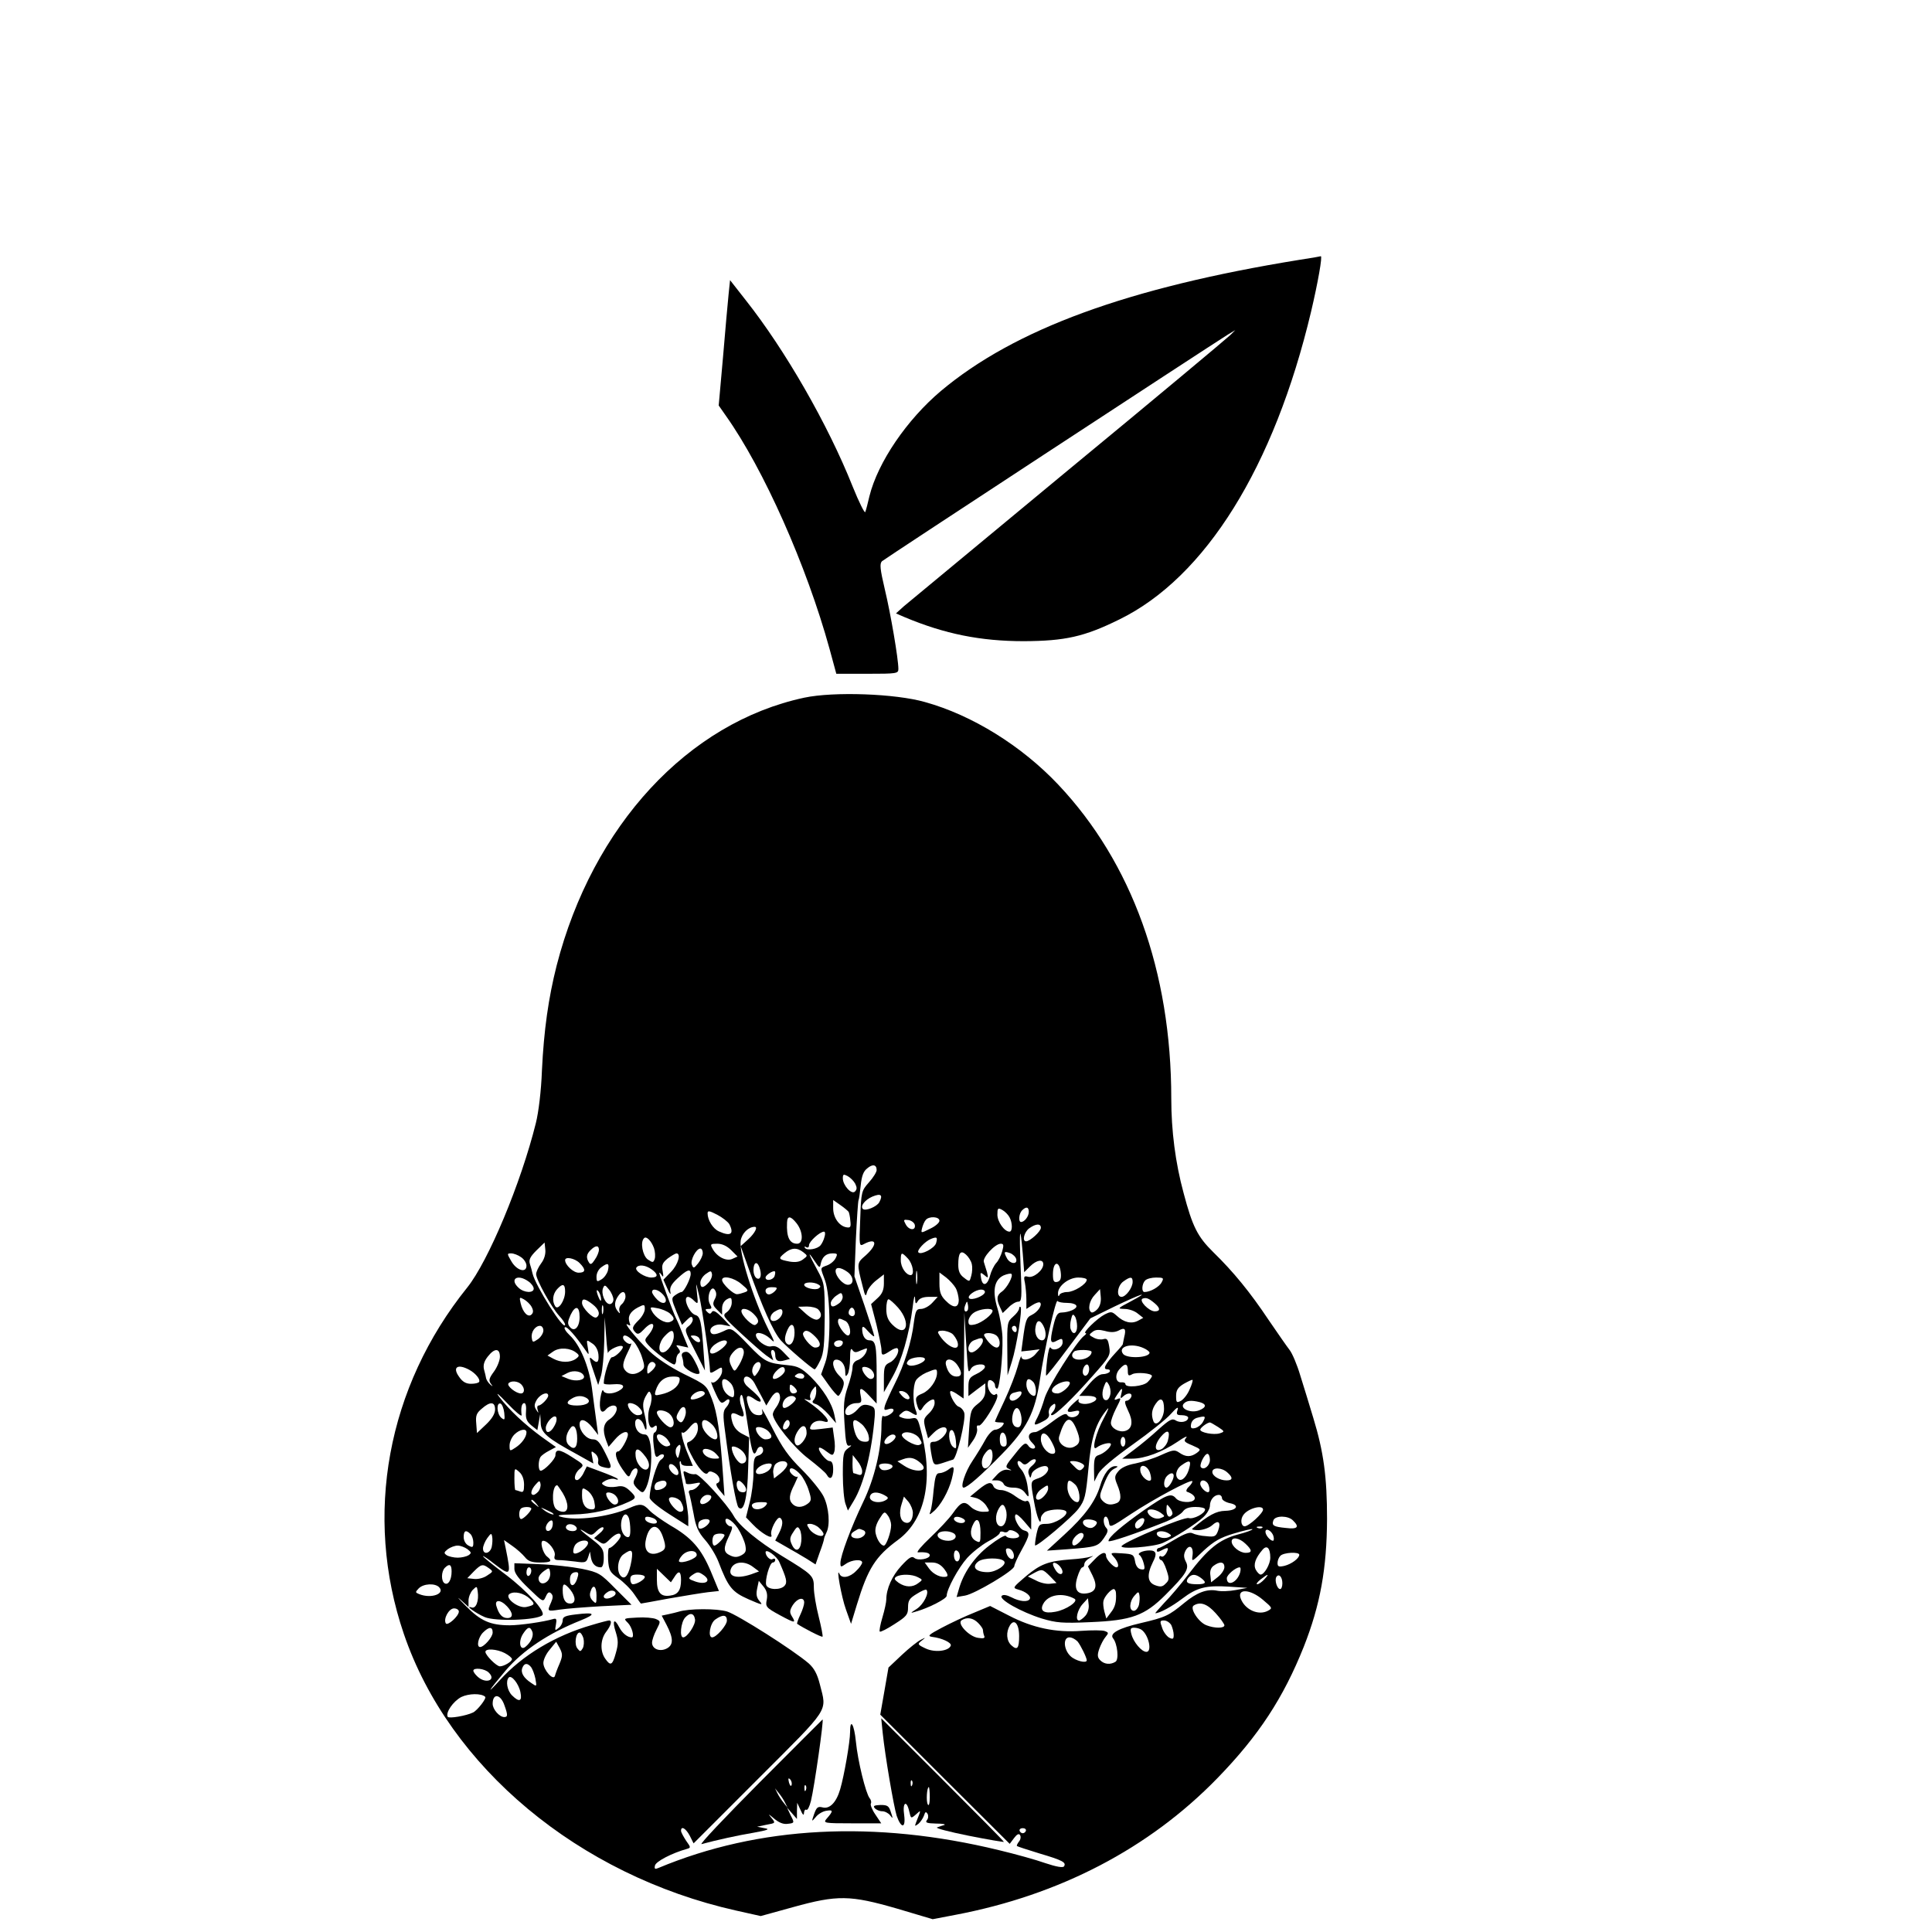
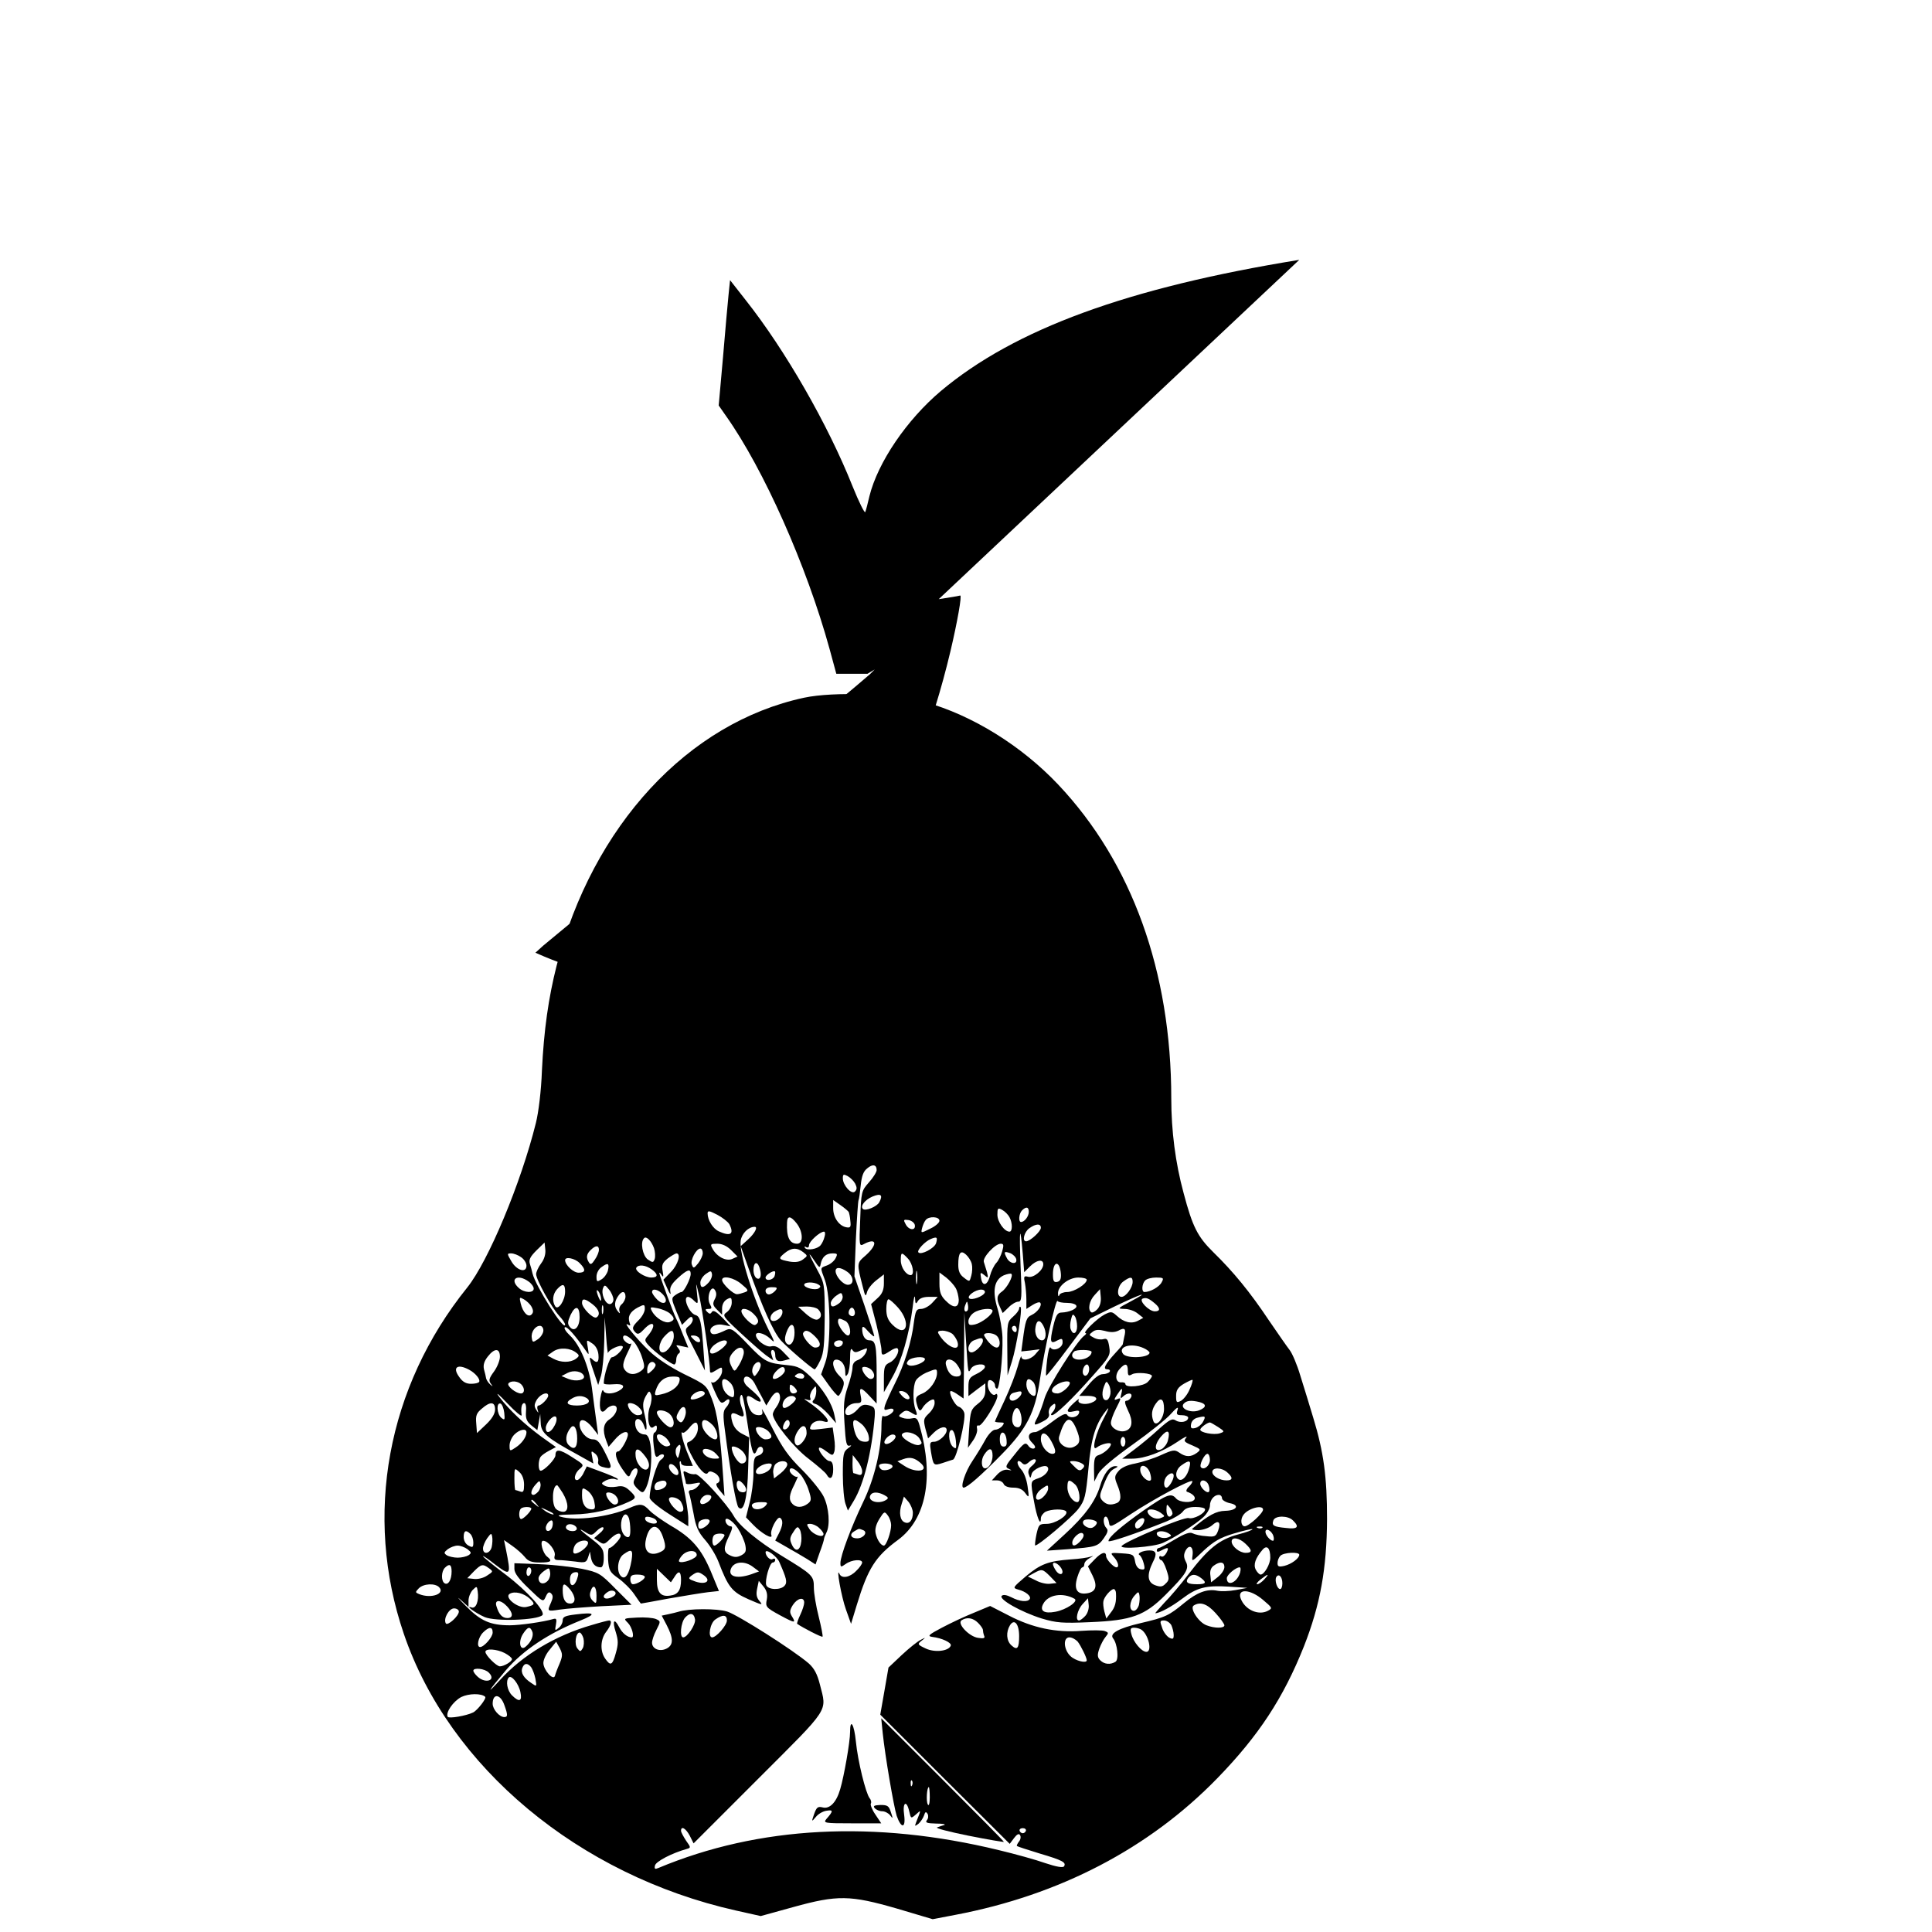
<svg xmlns="http://www.w3.org/2000/svg" version="1.0" width="16pt" height="16pt" viewBox="0 0 16 16" preserveAspectRatio="xMidYMid meet">
  <g transform="translate(0,16) scale(0.002,-0.002)" fill="#000000" stroke="none">
-     <path d="M5380 6924 c-710 -115 -1179 -287 -1484 -543 -141 -119 -261 -295 -296 -436 -6 -27 -14 -57 -17 -65 -2 -8 -26 40 -53 107 -102 256 -279 564 -442 770 l-65 83 -6 -58 c-3 -31 -14 -148 -23 -259 l-18 -202 30 -43 c156 -220 334 -620 429 -965 l28 -103 129 0 c121 0 128 1 128 20 0 42 -32 229 -56 329 -20 85 -22 107 -12 117 11 10 1333 876 1433 939 l30 18 -20 -20 c-11 -11 -312 -263 -670 -558 -357 -296 -665 -551 -683 -566 l-32 -29 37 -16 c165 -69 313 -99 493 -99 170 1 249 18 395 90 356 174 641 631 794 1275 28 119 48 231 40 229 -2 -1 -42 -8 -89 -15z" />
+     <path d="M5380 6924 c-710 -115 -1179 -287 -1484 -543 -141 -119 -261 -295 -296 -436 -6 -27 -14 -57 -17 -65 -2 -8 -26 40 -53 107 -102 256 -279 564 -442 770 l-65 83 -6 -58 c-3 -31 -14 -148 -23 -259 l-18 -202 30 -43 c156 -220 334 -620 429 -965 l28 -103 129 0 l30 18 -20 -20 c-11 -11 -312 -263 -670 -558 -357 -296 -665 -551 -683 -566 l-32 -29 37 -16 c165 -69 313 -99 493 -99 170 1 249 18 395 90 356 174 641 631 794 1275 28 119 48 231 40 229 -2 -1 -42 -8 -89 -15z" />
    <path d="M3330 5111 c-481 -103 -876 -530 -1025 -1109 -34 -134 -53 -268 -61 -435 -3 -84 -14 -173 -25 -217 -62 -250 -197 -572 -284 -681 -332 -412 -430 -944 -263 -1434 188 -553 725 -1000 1375 -1146 l103 -23 134 37 c184 51 236 50 430 -6 l148 -44 94 18 c432 82 802 275 1085 566 171 176 273 332 358 545 68 173 95 323 96 528 0 174 -14 278 -57 419 -16 53 -40 132 -54 176 -13 44 -33 91 -44 105 -11 14 -49 69 -86 123 -78 117 -147 201 -230 282 -65 64 -86 105 -123 245 -34 125 -51 258 -51 391 0 526 -163 977 -468 1300 -152 161 -357 288 -552 342 -122 35 -378 44 -500 18z m300 -1956 c0 -8 -14 -31 -32 -51 -31 -35 -32 -39 -36 -151 -5 -114 -4 -115 16 -104 53 28 57 -2 7 -47 -38 -33 -38 -31 -12 -132 9 -38 12 -41 17 -21 3 13 20 35 38 49 l32 25 0 -37 c0 -27 -7 -44 -26 -61 l-27 -25 22 -84 c11 -47 21 -94 21 -106 0 -24 4 -25 36 -4 13 9 27 14 30 11 12 -11 -9 -49 -32 -59 -21 -10 -24 -18 -24 -67 l0 -56 36 64 c38 68 68 173 83 287 4 38 9 56 10 39 1 -25 3 -27 12 -12 7 11 22 17 46 17 l36 0 -23 -25 c-13 -14 -34 -25 -46 -25 -20 0 -23 -7 -30 -57 -9 -77 -39 -174 -79 -253 -18 -36 -36 -76 -40 -88 -6 -21 -4 -23 14 -17 12 4 21 2 21 -4 0 -13 -35 -32 -44 -24 -3 3 -6 -14 -6 -39 0 -99 -29 -221 -76 -318 -49 -102 -94 -222 -94 -252 0 -18 2 -18 22 -4 25 18 68 21 68 6 0 -6 -11 -22 -25 -35 -26 -27 -60 -33 -69 -12 -15 34 8 -96 27 -148 l21 -59 24 79 c46 151 77 200 171 269 116 86 149 258 90 469 -9 33 -14 38 -32 34 -12 -3 -30 -2 -40 2 -18 6 -18 8 -2 21 13 11 21 11 36 2 27 -17 30 -15 20 11 -12 31 -11 98 1 120 5 10 25 25 43 33 43 18 45 17 45 -1 0 -31 -30 -72 -60 -85 -27 -11 -30 -17 -25 -39 9 -35 15 -39 26 -19 6 10 19 22 29 28 17 9 20 7 20 -10 0 -12 -11 -31 -24 -43 -22 -21 -23 -26 -14 -63 l11 -40 23 23 c25 25 54 31 54 11 0 -19 -32 -48 -52 -48 -18 0 -19 -5 -13 -42 10 -57 10 -58 48 -46 17 6 37 12 43 14 15 3 54 166 47 193 -3 11 -13 23 -23 26 -18 6 -46 65 -32 65 4 0 18 -7 30 -16 l22 -15 2 178 1 178 7 -115 c9 -142 8 -139 21 -117 11 20 63 24 57 5 -2 -7 -18 -20 -36 -28 -27 -13 -32 -20 -32 -53 l0 -38 35 27 35 26 0 -30 c0 -22 -8 -37 -31 -55 -28 -22 -31 -29 -36 -103 l-5 -79 21 30 c12 17 19 38 17 48 -3 11 0 17 7 14 13 -4 76 98 77 122 0 8 -3 11 -7 8 -11 -12 -33 14 -33 39 0 17 4 22 15 18 8 -4 15 -12 15 -20 0 -8 4 -14 9 -14 10 0 24 130 22 212 -1 31 -10 84 -20 118 -23 74 -15 120 25 139 15 6 29 9 32 6 9 -8 -18 -58 -39 -73 -22 -15 -24 -31 -8 -65 l11 -24 24 23 c12 13 31 24 40 24 15 0 16 14 10 148 -6 155 -2 179 9 51 l6 -77 24 24 c27 27 55 32 55 9 0 -25 -40 -57 -62 -52 -18 5 -20 2 -14 -25 3 -17 6 -48 6 -69 l0 -39 25 16 c14 9 29 14 32 10 10 -10 -10 -39 -35 -51 -22 -10 -26 -22 -37 -106 l-6 -45 38 4 38 5 -19 -22 c-21 -23 -56 -28 -57 -8 0 6 -7 -12 -15 -42 -8 -29 -32 -92 -54 -139 -22 -46 -40 -86 -40 -88 0 -2 10 -4 21 -4 18 0 19 -2 9 -15 -7 -8 -20 -15 -29 -15 -10 0 -28 -18 -41 -42 -13 -24 -37 -63 -53 -87 -30 -44 -52 -111 -37 -111 15 0 73 51 157 137 105 107 139 174 159 310 18 123 66 336 73 326 3 -5 21 -8 40 -8 19 0 36 -5 38 -12 4 -12 -29 -27 -62 -28 -16 0 -23 -11 -34 -58 -15 -65 -12 -74 18 -57 18 9 21 8 21 -9 0 -23 -39 -39 -50 -21 -4 6 -10 -16 -14 -50 -4 -34 -6 -64 -4 -66 2 -2 44 51 93 117 l90 120 102 50 c111 53 151 66 63 19 -53 -28 -54 -29 -24 -30 18 0 42 -8 55 -19 l23 -18 -22 -12 c-27 -14 -58 -7 -88 21 -20 18 -24 18 -50 5 -31 -16 -93 -77 -79 -77 5 0 2 -6 -7 -12 -32 -26 -147 -208 -162 -256 -8 -27 -21 -64 -30 -81 -19 -35 -16 -37 24 -16 20 10 27 20 23 33 -2 10 3 24 11 31 13 11 16 11 16 -1 0 -8 -5 -19 -12 -26 -7 -7 -8 -12 -2 -12 14 0 84 67 167 161 72 81 76 87 70 123 -5 30 -9 35 -24 31 -10 -3 -28 -1 -40 6 -21 11 -21 12 -5 24 12 10 27 10 51 4 24 -7 41 -6 56 1 27 15 33 8 24 -27 -3 -15 -6 -29 -6 -30 0 -1 -13 -17 -30 -35 -43 -47 -54 -68 -34 -68 9 0 13 -4 10 -10 -3 -5 -16 -10 -28 -10 -15 0 -36 -16 -60 -45 l-38 -45 36 0 c39 0 47 -16 13 -29 -28 -10 -60 -2 -51 13 3 6 -6 0 -20 -13 -34 -31 -34 -43 -1 -35 20 5 25 3 22 -7 -6 -19 -39 -24 -49 -8 -5 9 -22 2 -63 -29 -30 -23 -61 -42 -69 -42 -28 0 -36 -21 -14 -43 14 -14 17 -22 8 -25 -7 -2 -18 3 -24 13 -11 14 -18 10 -55 -37 -39 -47 -41 -53 -25 -60 15 -7 14 -8 -4 -4 -14 2 -30 -5 -44 -20 l-22 -24 22 0 c12 0 24 -7 27 -15 4 -9 19 -15 40 -15 23 0 38 -7 49 -22 16 -22 17 -21 10 27 -4 29 -15 59 -28 72 -21 23 -16 46 5 25 9 -9 16 -8 30 5 10 9 21 13 26 9 4 -4 -2 -15 -14 -25 -14 -11 -19 -23 -14 -36 6 -18 7 -18 12 2 5 19 54 41 65 29 12 -12 -9 -38 -37 -47 -34 -12 -34 -10 -18 -98 11 -63 28 -105 28 -68 0 9 9 21 19 27 24 12 78 13 86 1 9 -16 -46 -51 -81 -51 -31 0 -33 -3 -42 -42 -5 -24 -7 -45 -6 -47 6 -8 153 116 180 152 26 35 30 50 41 166 11 129 30 188 78 246 9 11 3 -5 -13 -35 -35 -63 -54 -142 -31 -124 19 15 59 24 59 14 0 -13 -28 -38 -50 -45 -17 -5 -20 -15 -20 -58 l1 -52 17 33 c11 20 63 64 143 121 69 49 140 106 158 127 24 27 32 31 27 16 -6 -19 -3 -22 18 -22 14 0 26 -5 26 -10 0 -17 -31 -24 -51 -12 -15 10 -26 4 -71 -36 -29 -27 -75 -65 -102 -85 l-49 -37 41 0 c52 0 124 27 188 70 27 19 43 26 36 17 -12 -14 -9 -18 25 -32 36 -16 37 -17 19 -31 -25 -18 -46 -18 -73 1 -19 13 -26 12 -75 -10 -30 -14 -78 -29 -107 -35 -34 -6 -59 -18 -70 -32 -16 -19 -17 -26 -5 -55 18 -43 18 -69 -2 -77 -25 -10 -42 -7 -58 9 -12 12 -13 22 -5 43 23 62 34 81 54 91 15 7 16 10 4 10 -24 1 -49 -31 -64 -83 -20 -64 -63 -123 -147 -200 l-73 -67 85 6 c118 9 126 11 151 46 16 23 19 33 10 42 -13 13 -15 47 -2 47 5 0 11 -11 13 -24 3 -23 6 -22 93 36 94 62 244 142 252 135 2 -3 -4 -13 -14 -23 -10 -9 -13 -19 -8 -21 24 -8 37 -22 31 -32 -10 -16 -61 -13 -76 4 -20 24 -37 18 -134 -49 -92 -65 -146 -111 -146 -127 0 -8 112 30 240 81 29 12 60 30 68 41 9 13 25 19 53 19 21 0 39 -4 39 -10 0 -17 -48 -42 -68 -36 -19 6 -255 -93 -277 -115 -14 -16 131 -5 170 12 46 20 137 78 168 107 15 14 27 35 27 47 0 24 17 45 37 45 7 0 13 -6 13 -14 0 -7 14 -16 31 -20 44 -8 31 -31 -18 -32 -37 -1 -68 -17 -136 -74 -4 -4 8 -6 27 -6 19 1 44 10 55 20 26 24 38 14 25 -22 -9 -24 -14 -27 -49 -23 -22 1 -47 7 -57 12 -11 6 -32 -1 -74 -26 -32 -19 -61 -35 -66 -35 -4 0 -8 -5 -8 -10 0 -7 6 -7 19 0 28 15 33 13 21 -10 -6 -11 -15 -18 -21 -15 -5 4 -9 1 -9 -4 0 -6 4 -11 8 -11 5 0 15 -18 22 -40 12 -36 12 -43 -3 -57 -13 -14 -22 -15 -44 -7 -32 12 -35 43 -9 96 18 34 14 48 -14 48 -27 0 -53 -12 -42 -19 6 -3 14 -19 18 -35 6 -24 4 -27 -12 -24 -12 2 -21 14 -24 33 -5 28 -8 30 -55 33 -48 3 -49 3 -32 -16 17 -19 23 -42 10 -42 -12 0 -43 33 -43 47 0 21 -20 15 -48 -15 l-27 -28 19 -38 c22 -45 14 -69 -26 -74 -39 -5 -52 19 -37 67 7 23 16 41 21 41 4 0 8 6 8 13 0 8 10 19 23 26 16 9 17 10 2 5 -11 -4 -47 -9 -80 -11 -94 -7 -126 -19 -187 -70 -55 -47 -56 -48 -32 -55 32 -8 55 -28 48 -39 -8 -14 -42 -11 -76 7 -20 10 -34 12 -40 6 -14 -14 80 -67 166 -94 61 -18 85 -20 200 -15 172 7 226 27 312 113 86 86 100 109 84 138 -9 18 -9 29 -1 45 16 29 34 16 29 -20 -4 -28 -3 -27 47 21 42 38 67 53 124 70 40 12 74 20 77 18 2 -3 -25 -13 -60 -22 -78 -21 -124 -59 -205 -165 -32 -42 -77 -95 -100 -118 -22 -24 -39 -43 -37 -43 18 0 69 28 111 60 62 47 99 56 195 50 l75 -5 -48 -9 c-26 -5 -61 -6 -76 -3 -43 9 -85 -7 -138 -51 -63 -52 -77 -59 -180 -83 -91 -21 -130 -43 -114 -63 18 -22 25 -88 10 -97 -21 -13 -46 -11 -63 6 -12 12 -13 22 -4 48 6 17 18 40 26 49 13 16 13 18 -3 24 -9 4 -53 4 -97 1 -105 -8 -202 12 -300 63 l-78 40 -67 -28 c-38 -15 -97 -43 -133 -62 -55 -29 -61 -35 -40 -38 41 -5 81 -24 77 -36 -8 -23 -66 -30 -104 -12 -34 16 -35 18 -17 32 18 14 18 15 -3 4 -13 -6 -48 -34 -79 -63 l-55 -52 -17 -98 -17 -97 268 -268 268 -267 18 24 c12 16 20 20 25 12 4 -7 2 -19 -5 -27 -6 -8 -10 -16 -8 -18 2 -2 45 -16 94 -31 95 -28 111 -37 101 -53 -4 -7 -32 -2 -77 13 -39 14 -126 38 -193 54 -514 125 -994 100 -1410 -74 -14 -6 -17 -4 -14 10 3 17 71 52 132 69 17 5 17 6 -3 34 -11 17 -21 35 -21 41 0 22 20 10 36 -20 l16 -32 269 269 c299 299 283 274 254 389 -11 44 -24 67 -46 87 -65 56 -294 201 -338 215 -42 13 -159 13 -202 -1 -7 -2 -26 -7 -41 -10 l-28 -6 20 -38 c29 -56 29 -83 1 -98 -29 -15 -61 -2 -61 24 0 10 8 34 18 53 18 35 18 36 -2 45 -12 5 -47 8 -78 6 -57 -3 -57 -3 -38 -22 17 -17 28 -60 16 -60 -18 0 -39 17 -52 42 -21 41 -30 27 -14 -21 10 -33 11 -48 0 -86 -14 -51 -22 -55 -44 -23 -22 31 -20 80 4 111 20 26 26 47 12 47 -4 0 -36 -8 -72 -19 -150 -43 -287 -125 -380 -228 -62 -68 -47 -44 24 40 72 84 177 154 310 207 67 27 60 35 -20 25 -43 -5 -54 -10 -54 -24 0 -10 -7 -25 -17 -32 -15 -13 -16 -11 -11 14 4 22 2 27 -11 23 -40 -12 -139 -26 -180 -26 -80 0 -121 18 -181 79 -31 31 -41 43 -23 27 l33 -30 0 26 c0 15 8 34 17 44 17 17 18 17 21 -5 6 -40 -7 -74 -26 -67 -29 10 18 -24 55 -40 45 -19 217 -13 239 8 14 15 -65 102 -151 167 -52 39 -95 74 -95 77 0 3 21 -11 46 -31 70 -53 71 -51 48 64 l-7 34 34 -24 c19 -13 42 -34 52 -46 14 -18 29 -23 63 -23 46 0 53 6 30 24 -19 14 -32 66 -17 66 21 0 53 -41 48 -61 -4 -15 0 -19 18 -19 12 0 42 -3 67 -6 41 -6 46 -4 53 17 l8 24 4 -25 c5 -26 19 -40 41 -40 7 0 12 14 12 39 0 34 -5 43 -42 72 -55 42 -70 57 -36 36 27 -17 29 -16 49 4 11 11 24 18 27 14 4 -4 -3 -15 -16 -25 l-22 -19 20 -14 c19 -13 23 -13 45 9 25 25 45 31 45 14 0 -12 -36 -50 -47 -50 -5 0 -6 -22 -5 -49 3 -44 8 -52 42 -76 21 -15 51 -44 66 -66 14 -21 27 -39 28 -39 0 0 53 9 116 21 63 11 136 23 161 26 l46 5 -34 82 c-40 94 -79 139 -168 190 -34 21 -73 48 -86 62 -26 28 -39 29 -82 10 -85 -38 -226 -55 -287 -36 -17 6 -1 8 55 9 75 1 159 20 228 52 33 15 33 20 4 47 -18 17 -31 21 -54 16 -17 -3 -39 -2 -49 4 -16 9 -15 11 5 22 12 6 30 9 39 5 9 -3 13 -3 9 2 -5 4 -35 17 -68 29 l-59 22 -13 -26 c-6 -14 -18 -27 -24 -30 -20 -6 -15 27 7 45 20 17 19 18 -32 50 -51 33 -68 34 -68 7 0 -16 -47 -64 -61 -64 -11 0 -11 41 -1 57 4 6 20 18 36 26 l28 15 -59 42 c-72 53 -135 112 -175 165 -18 24 -5 14 32 -25 34 -36 61 -58 60 -50 -4 30 0 50 11 50 6 0 9 -15 7 -36 -2 -28 3 -40 22 -56 l25 -20 6 33 6 34 2 -37 c1 -41 25 -62 152 -131 l66 -37 -5 28 c-5 25 -4 26 12 13 10 -8 15 -22 13 -32 -3 -11 3 -19 17 -23 43 -12 44 -6 14 54 -24 48 -34 60 -53 60 -26 0 -55 33 -55 62 0 28 26 21 53 -13 l24 -31 -8 59 c-4 32 -13 93 -18 136 -13 91 -49 178 -92 218 -16 15 -25 30 -20 33 8 6 44 -35 89 -100 11 -17 11 -14 6 16 -6 34 -6 34 17 18 15 -9 25 -27 27 -47 3 -33 -6 -39 -27 -18 -14 13 -12 2 14 -73 l12 -35 12 40 c6 22 12 85 13 140 l2 100 6 -80 c3 -44 7 -74 8 -67 2 13 51 36 60 27 8 -7 -29 -45 -44 -45 -10 0 -34 -76 -34 -108 0 -4 18 -6 40 -4 43 4 54 -10 21 -28 -27 -14 -58 -13 -63 2 -3 7 -8 -7 -12 -31 -7 -49 4 -71 24 -46 7 8 20 15 30 15 25 0 14 -37 -16 -57 -26 -17 -30 -45 -14 -88 l10 -26 26 30 c25 30 54 41 54 21 0 -18 -30 -70 -40 -70 -18 0 -10 -34 17 -73 25 -36 27 -37 35 -18 8 22 28 29 28 10 0 -6 -5 -20 -11 -31 -9 -17 -7 -24 10 -42 19 -18 23 -19 31 -6 35 55 36 230 1 230 -24 0 -41 20 -41 47 0 27 26 21 36 -9 12 -39 16 -8 4 41 -10 41 -9 54 3 78 14 25 16 26 23 9 4 -10 2 -33 -5 -51 -15 -42 -4 -100 15 -84 11 9 14 8 14 -4 0 -8 -4 -17 -10 -19 -6 -2 -7 -24 -3 -56 5 -43 8 -50 20 -41 7 7 17 9 21 5 4 -4 -1 -14 -12 -21 -16 -12 -45 -109 -46 -156 0 -10 32 -37 80 -68 l80 -51 0 34 c0 19 -9 78 -20 131 -11 54 -18 100 -15 103 3 3 5 0 5 -6 0 -7 11 -12 24 -12 l25 0 -18 43 c-21 48 -36 106 -25 95 3 -4 15 4 26 17 25 32 38 32 38 1 0 -24 -19 -51 -41 -58 -8 -3 -4 -19 11 -48 29 -58 61 -94 71 -79 5 8 12 8 28 0 22 -12 28 -37 10 -43 -6 -2 -2 -14 10 -28 l21 -25 -6 85 c-12 178 -24 260 -46 317 -23 58 -23 58 -115 103 -58 29 -111 64 -145 96 -54 52 -112 124 -88 109 10 -6 12 -4 7 8 -9 25 2 46 34 63 27 14 29 13 29 -6 0 -12 -11 -32 -25 -46 -28 -28 -30 -35 -13 -52 9 -9 17 -5 34 13 41 44 55 19 16 -27 -14 -16 -13 -20 4 -39 23 -26 94 -79 106 -79 4 0 8 9 8 19 0 11 5 23 10 26 8 5 7 12 -2 23 -11 13 -10 14 14 8 l28 -6 -21 51 c-11 29 -24 60 -29 69 -11 20 -70 181 -70 189 0 3 5 -1 10 -9 7 -11 8 -6 4 16 -5 26 -1 35 21 53 15 11 32 21 36 21 20 0 7 -46 -22 -76 l-32 -33 17 -38 c9 -21 15 -27 12 -14 -4 19 3 33 30 58 39 36 54 41 54 18 0 -20 -28 -75 -38 -75 -5 0 -16 -6 -26 -13 -17 -12 -16 -16 5 -68 l23 -55 20 20 c15 15 21 17 24 6 3 -7 -4 -21 -15 -30 -20 -16 -20 -17 23 -100 l43 -85 -5 70 c-9 134 -14 154 -35 160 -27 9 -53 75 -30 75 5 0 17 -7 26 -17 16 -15 16 -13 11 33 -5 48 -5 48 9 -11 13 -53 45 -278 45 -312 0 -10 6 -9 25 3 24 15 25 15 25 -3 0 -23 -33 -57 -44 -46 -4 4 2 -12 12 -35 24 -54 28 -58 47 -42 20 17 21 -7 1 -29 -12 -13 -13 -30 -4 -96 21 -164 46 -307 56 -317 22 -22 37 37 40 164 l4 126 -31 16 c-20 11 -33 27 -39 49 -10 36 -3 43 27 27 24 -12 26 -4 11 36 -6 15 -8 35 -4 43 8 18 13 -6 35 -151 13 -86 21 -103 33 -73 7 20 26 19 26 -1 0 -9 -9 -18 -20 -21 -17 -5 -20 -14 -20 -70 0 -36 -7 -92 -16 -125 l-15 -61 28 -29 c35 -37 85 -66 77 -44 -7 18 24 78 36 71 14 -9 12 -32 -5 -65 l-15 -29 47 -27 c27 -15 64 -37 84 -49 l36 -23 17 49 c10 26 18 52 18 56 0 4 5 17 10 27 16 30 11 104 -12 150 -11 22 -51 72 -90 111 -55 54 -81 91 -121 170 -28 55 -48 90 -44 78 5 -18 2 -23 -13 -23 -24 0 -38 16 -47 53 -8 31 1 34 33 11 12 -8 22 -10 22 -5 0 10 -16 27 -54 59 -9 7 -16 19 -16 27 0 25 28 17 44 -12 8 -16 23 -43 32 -60 l17 -33 19 31 c19 31 38 31 38 0 0 -9 -7 -26 -15 -37 -8 -10 -15 -24 -15 -30 0 -29 87 -139 149 -185 36 -28 70 -57 74 -65 14 -25 27 -15 27 21 0 24 -5 35 -15 35 -15 0 -51 47 -43 55 3 3 16 -4 30 -15 24 -18 27 -18 32 -3 4 9 4 36 0 59 l-6 43 -49 -6 c-42 -5 -49 -4 -43 10 7 20 32 29 56 21 41 -13 -3 40 -68 83 -17 11 -17 12 -1 7 12 -4 16 -2 12 8 -3 7 1 22 9 33 15 19 15 19 16 -5 0 -15 -5 -31 -11 -37 -8 -8 -5 -13 9 -17 12 -4 35 -23 53 -43 l31 -36 -7 34 c-10 49 -47 107 -98 158 -38 36 -53 44 -94 48 -85 8 -96 13 -165 85 -61 64 -70 70 -91 61 -39 -19 -56 -22 -63 -12 -12 20 18 40 50 33 l31 -6 -34 36 c-25 25 -37 32 -43 24 -6 -10 -10 -10 -20 0 -9 9 -8 12 5 12 15 0 16 3 6 21 -15 29 7 84 22 56 7 -11 6 -24 -2 -38 -9 -18 -7 -25 10 -42 l21 -21 0 26 c0 17 8 31 20 38 17 9 20 8 20 -14 0 -14 -9 -31 -20 -39 -20 -14 -18 -17 56 -86 42 -39 90 -81 106 -93 l30 -21 -7 22 c-4 12 -2 21 4 21 6 0 11 -9 11 -19 0 -25 11 -32 39 -24 l22 6 -28 29 c-20 21 -34 27 -50 23 -21 -5 -63 26 -63 47 0 16 34 8 58 -14 23 -22 22 -19 -8 41 -61 123 -121 315 -113 364 5 30 32 57 58 57 14 0 1 -26 -26 -51 l-32 -29 33 -93 c55 -156 102 -262 133 -297 27 -30 132 -120 140 -120 4 0 14 17 24 38 14 29 17 66 18 177 0 137 -1 141 -30 195 -38 70 -43 85 -13 40 20 -30 23 -32 26 -15 6 30 22 45 49 45 21 0 22 -2 13 -20 -6 -12 -22 -25 -36 -30 -29 -11 -28 -7 -8 -61 24 -66 25 -278 1 -342 l-17 -48 32 -45 c17 -24 35 -44 39 -44 4 0 12 14 18 30 9 26 7 33 -15 55 -26 26 -33 65 -11 65 21 0 37 -22 37 -50 0 -20 2 -22 10 -10 5 8 10 38 10 65 0 34 3 45 9 36 8 -12 14 -13 35 -3 14 6 26 10 26 8 0 -18 -17 -39 -36 -47 -16 -5 -24 -16 -24 -32 0 -13 -9 -50 -20 -81 -16 -48 -18 -73 -13 -152 5 -81 8 -94 22 -90 9 3 6 -2 -6 -10 -21 -15 -23 -24 -23 -110 0 -51 5 -105 11 -121 l10 -28 24 40 c42 69 75 203 87 349 2 36 0 40 -24 47 -21 5 -31 2 -47 -17 -23 -26 -51 -32 -51 -11 0 20 22 37 47 37 20 0 22 4 17 30 -8 38 1 38 37 -1 l29 -31 0 115 c0 128 -4 147 -30 147 -18 0 -30 19 -30 48 1 13 7 10 25 -11 14 -15 25 -24 25 -19 0 5 -19 62 -41 128 l-41 119 6 154 c4 85 9 158 11 161 2 4 6 31 9 61 4 39 11 59 27 71 22 19 39 16 39 -7z m-89 -56 c8 -16 8 -24 -1 -33 -14 -14 -50 26 -50 55 0 17 3 18 20 9 11 -6 25 -20 31 -31z m100 -77 c-10 -19 -58 -38 -68 -28 -12 12 9 38 39 51 36 15 45 7 29 -23z m-127 -40 c2 -4 6 -20 7 -37 3 -25 1 -30 -16 -27 -30 5 -55 40 -55 79 l0 34 30 -21 c16 -11 31 -24 34 -28z m666 -22 c13 -24 13 -60 0 -60 -21 0 -50 41 -50 70 0 27 2 30 20 20 11 -6 24 -19 30 -30z m80 22 c0 -19 -18 -42 -32 -42 -12 0 -9 35 4 48 17 17 28 15 28 -6z m-1240 -51 c21 -41 5 -52 -43 -30 -25 11 -47 47 -47 75 0 12 7 11 40 -6 21 -11 44 -29 50 -39z m279 3 c27 -35 28 -84 2 -84 -32 0 -45 28 -42 88 1 29 15 28 40 -4z m591 11 c0 -8 -17 -23 -39 -33 -38 -19 -38 -19 -33 2 3 12 9 27 15 34 13 17 57 15 57 -3z m-102 -17 c5 -25 -25 -23 -38 3 -10 18 -9 20 12 17 12 -2 24 -11 26 -20z m522 -12 c0 -15 -45 -56 -61 -56 -18 0 -8 39 13 54 28 20 48 20 48 2z m-896 -38 c-3 -13 -11 -28 -16 -34 -12 -16 -57 -24 -65 -11 -3 6 -1 7 5 3 7 -4 12 -1 12 8 0 15 45 56 62 56 5 0 6 -10 2 -22z m-706 -46 c5 -15 6 -35 3 -45 -6 -16 -8 -16 -29 -2 -21 16 -32 72 -15 88 9 10 30 -11 41 -41z m1168 20 c-7 -21 -62 -50 -73 -38 -8 8 27 46 52 56 25 10 28 7 21 -18z m-1635 -83 c-12 -16 -21 -36 -21 -45 0 -23 64 -138 95 -172 14 -15 25 -31 25 -37 -2 -31 -123 161 -135 212 -2 10 -7 28 -11 40 -5 17 2 30 27 55 l34 33 3 -29 c2 -18 -4 -40 -17 -57z m787 54 l26 -26 -22 -10 c-25 -11 -64 9 -82 43 -10 18 -8 20 20 20 20 0 40 -9 58 -27z m1122 -4 c-5 -18 -16 -40 -25 -49 -9 -10 -21 -34 -26 -54 -11 -41 -32 -44 -37 -6 -4 22 -2 23 14 10 16 -14 17 -13 11 12 -4 14 -10 33 -13 42 -7 18 46 76 70 76 12 0 13 -6 6 -31z m-1670 6 c0 -9 -7 -27 -17 -41 -12 -19 -18 -22 -24 -12 -13 20 -11 35 7 52 20 20 34 20 34 1z m430 -14 c0 -10 -9 -29 -19 -42 -18 -22 -20 -22 -26 -6 -8 18 18 67 35 67 6 0 10 -9 10 -19z m416 4 c19 -15 19 -15 -1 -30 -13 -10 -30 -13 -55 -9 -47 9 -49 12 -21 35 28 23 51 24 77 4z m698 -49 c3 -12 2 -34 -2 -48 -7 -26 -7 -27 -30 -9 -18 13 -24 28 -24 54 0 50 10 62 32 42 10 -9 21 -26 24 -39z m184 20 c5 -23 -25 -20 -38 3 -15 28 -13 31 13 22 12 -5 23 -16 25 -25z m-2050 8 c12 -8 22 -24 22 -35 0 -32 -41 -20 -63 19 -18 31 -18 32 0 32 10 0 29 -7 41 -16z m1602 -6 c20 -22 28 -68 11 -68 -19 0 -41 32 -41 61 0 35 3 36 30 7z m-1360 -18 c27 -27 25 -40 -4 -40 -22 0 -56 32 -56 52 0 16 40 8 60 -12z m117 -32 c-4 -13 -15 -29 -27 -36 -18 -11 -20 -10 -20 12 0 14 9 32 22 40 26 19 32 15 25 -16z m627 16 c11 -30 7 -54 -9 -48 -9 4 -15 19 -15 35 0 31 14 39 24 13z m1249 -30 c1 -20 -3 -29 -15 -32 -14 -3 -18 3 -18 31 0 58 29 59 33 1z m-1695 20 c28 -20 28 -34 -1 -34 -27 0 -70 28 -62 41 9 14 38 11 63 -7z m810 -10 c28 -19 30 -54 3 -54 -20 0 -51 35 -51 57 0 18 21 16 48 -3z m289 -46 c-2 -13 -4 -3 -4 22 0 25 2 35 4 23 2 -13 2 -33 0 -45z m-863 1 c-22 -24 -34 -24 -34 0 0 11 10 27 23 36 20 14 22 14 25 0 2 -9 -4 -25 -14 -36z m273 26 c-7 -16 -37 -21 -37 -5 0 10 32 31 39 25 2 -2 1 -11 -2 -20z m750 -48 c7 -12 12 -34 13 -49 0 -35 -22 -37 -55 -3 -19 19 -25 35 -25 70 l0 46 28 -21 c15 -12 32 -31 39 -43z m-1769 27 c12 -8 22 -22 22 -30 0 -19 -39 -18 -62 3 -40 36 -6 60 40 27z m882 -11 c29 -24 31 -28 14 -34 -11 -4 -25 -8 -32 -8 -15 -1 -62 43 -62 59 0 20 49 10 80 -17z m1430 18 c0 -18 -53 -51 -81 -51 -15 0 -30 -6 -32 -12 -3 -8 -6 -6 -6 5 -2 31 44 67 84 67 19 0 35 -4 35 -9z m190 -9 c0 -24 -28 -62 -46 -62 -23 0 -17 47 8 64 29 21 38 20 38 -2z m120 -2 c-10 -19 -47 -40 -71 -40 -13 0 -11 34 3 48 7 7 27 12 45 12 31 0 33 -2 23 -20z m-1421 -9 c10 -6 10 -10 1 -16 -14 -9 -60 2 -60 15 0 12 40 13 59 1z m-1049 -29 c0 -37 -29 -80 -41 -61 -14 22 -10 51 8 71 23 25 33 22 33 -10z m200 -33 c0 -10 -7 -19 -15 -19 -19 0 -37 43 -28 66 6 15 9 14 25 -6 10 -12 18 -31 18 -41z m670 36 c-7 -8 -19 -15 -26 -15 -8 0 -14 7 -14 15 0 10 10 15 26 15 22 0 25 -2 14 -15z m-721 -35 c0 -10 -3 -8 -9 5 -12 27 -12 43 0 25 5 -8 9 -22 9 -30z m256 20 c27 -30 5 -50 -24 -21 -12 12 -21 26 -21 31 0 17 26 11 45 -10z m1333 8 c-6 -16 -55 -34 -65 -24 -10 10 26 36 50 36 10 0 17 -5 15 -12z m466 -69 c-9 -10 -21 -16 -25 -13 -16 10 -9 48 14 72 l22 24 3 -32 c2 -20 -3 -39 -14 -51z m-1954 52 c0 -10 -7 -24 -15 -31 -9 -7 -13 -20 -10 -29 4 -12 1 -11 -9 2 -14 19 -12 40 7 65 14 18 27 15 27 -7z m884 -28 c-23 -17 -34 -17 -34 1 0 8 10 22 23 31 20 14 22 14 26 -2 2 -9 -5 -23 -15 -30z m-1273 -14 c8 -15 8 -24 0 -32 -14 -14 -36 8 -45 46 -6 26 -5 27 13 17 11 -6 26 -20 32 -31z m2582 13 c22 -19 22 -32 -1 -32 -25 0 -69 46 -50 53 15 5 25 1 51 -21z m-2329 -3 c27 -21 33 -43 16 -54 -13 -8 -60 39 -60 60 0 20 12 19 44 -6z m1265 -14 c56 -64 34 -128 -24 -70 -18 18 -25 35 -25 65 0 22 4 40 9 40 5 0 23 -16 40 -35z m287 -12 c-11 -11 -17 4 -9 23 7 18 8 18 11 1 2 -10 1 -21 -2 -24z m-1509 -10 c-3 -10 -5 -4 -5 12 0 17 2 24 5 18 2 -7 2 -21 0 -30z m-97 -17 c0 -42 -22 -63 -40 -41 -11 13 -10 22 3 51 20 41 37 36 37 -10z m373 16 c21 -19 22 -28 1 -36 -20 -8 -59 16 -74 44 -10 18 -8 19 22 13 18 -3 41 -13 51 -21z m615 16 c16 -16 15 -35 -3 -42 -9 -3 -29 7 -48 24 l-32 29 36 1 c19 0 40 -5 47 -12z m152 -14 c0 -14 -12 -19 -23 -8 -9 9 4 35 14 28 5 -3 9 -12 9 -20z m-420 -4 c23 -23 25 -36 8 -46 -11 -7 -58 38 -58 57 0 16 29 10 50 -11z m120 7 c0 -17 -20 -37 -37 -37 -19 0 -16 27 5 39 23 14 32 13 32 -2z m870 5 c0 -15 -44 -49 -72 -56 -23 -5 -28 -3 -28 13 0 11 10 27 22 35 24 17 78 22 78 8z m350 -64 c0 -30 -17 -38 -26 -13 -4 8 -3 27 1 42 5 21 8 24 16 12 5 -7 9 -26 9 -41z m-959 22 c19 -11 27 -60 10 -60 -12 0 -41 40 -41 57 0 16 5 16 31 3z m819 -19 c15 -28 12 -61 -5 -61 -19 0 -33 27 -27 56 5 29 18 31 32 5z m-1030 -29 c0 -34 -14 -57 -29 -48 -14 9 -14 28 0 60 14 31 29 25 29 -12z m-1040 9 c0 -11 -10 -27 -22 -36 -22 -15 -23 -14 -26 5 -4 24 14 50 34 50 8 0 14 -9 14 -19z m540 -24 c0 -28 -26 -67 -46 -67 -21 0 -17 41 8 67 27 29 38 29 38 0z m586 -2 c25 -25 25 -45 -1 -45 -17 0 -57 49 -49 61 9 15 24 10 50 -16z m566 13 c9 -7 19 -23 23 -35 13 -47 -49 -19 -79 35 -5 8 0 12 16 12 14 0 31 -6 40 -12z m186 -10 c16 -16 15 -48 -1 -48 -13 0 -36 21 -51 48 -9 16 36 16 52 0z m-1504 -23 c12 -13 28 -43 35 -67 12 -37 11 -43 -5 -55 -22 -16 -46 -17 -62 -1 -17 17 -15 33 8 80 11 22 17 38 13 35 -7 -8 -33 11 -33 24 0 17 21 9 44 -16z m271 14 c12 -19 -5 -23 -22 -6 -16 16 -16 17 -1 17 9 0 20 -5 23 -11z m1175 -11 c0 -16 -31 -48 -47 -48 -22 0 -15 40 10 50 30 12 37 12 37 -2z m-1060 -6 c0 -11 -30 -37 -52 -45 -26 -9 -23 19 4 37 24 17 48 21 48 8z m480 -1 c0 -14 -18 -23 -30 -16 -6 4 -8 11 -5 16 8 12 35 12 35 0z m1245 -23 c14 -6 25 -15 25 -19 0 -21 -91 -26 -109 -6 -25 31 33 48 84 25z m-2348 -20 c13 -10 12 -14 -3 -25 -23 -16 -62 -16 -93 1 l-24 13 24 17 c26 18 71 15 96 -6z m693 2 c0 -11 -9 -34 -19 -51 -18 -30 -20 -30 -30 -11 -15 28 -14 42 6 64 21 24 43 23 43 -2z m-1010 -18 c0 -15 -11 -43 -25 -62 -20 -27 -22 -36 -13 -49 10 -13 10 -14 -2 -4 -8 7 -15 18 -17 25 -1 7 -5 24 -9 38 -4 18 1 34 16 53 28 36 50 35 50 -1z m2450 20 c0 -17 -25 -32 -52 -32 -26 0 -37 17 -21 33 9 10 73 9 73 -1z m-690 -30 c0 -14 -48 -32 -65 -26 -12 5 -13 9 -4 20 12 15 69 20 69 6z m134 -24 c21 -30 20 -48 -3 -48 -21 0 -36 16 -44 48 -7 30 26 30 47 0z m-1250 3 c3 -4 -3 -16 -14 -26 -19 -17 -20 -17 -20 2 0 29 22 45 34 24z m436 -4 c0 -7 -6 -21 -13 -31 -13 -18 -14 -18 -21 -1 -6 18 9 45 25 45 5 0 9 -6 9 -13z m1360 -16 c0 -22 -16 -36 -24 -22 -8 12 3 41 15 41 5 0 9 -9 9 -19z m160 -6 c0 -22 3 -24 19 -15 18 9 81 4 81 -8 0 -3 -7 -14 -17 -24 -17 -19 -93 -26 -93 -9 0 5 -8 8 -17 7 -24 -2 -28 32 -7 55 23 26 34 24 34 -6z m-2727 3 c26 -14 47 -40 41 -50 -3 -5 -18 -8 -34 -8 -20 0 -35 8 -49 29 -29 40 -6 55 42 29z m1307 -3 c0 -12 -28 -35 -44 -35 -11 0 -6 19 10 34 19 20 34 20 34 1z m358 3 c17 -17 15 -38 -3 -38 -12 0 -35 28 -35 44 0 11 26 6 38 -6z m-1190 -26 c5 -17 -33 -24 -64 -12 l-29 12 25 13 c25 13 61 7 68 -13z m909 -8 c-3 -4 -14 -3 -24 0 -15 6 -15 8 -3 16 16 10 39 -4 27 -16z m-514 -15 c-6 -23 -35 -44 -76 -53 -26 -6 -28 -5 -22 16 12 38 36 58 71 58 28 0 31 -3 27 -21z m211 -5 c9 -8 16 -27 16 -40 0 -21 -3 -23 -19 -15 -19 11 -31 32 -31 57 0 18 15 18 34 -2z m1254 4 c13 -13 16 -58 4 -58 -15 0 -32 24 -32 47 0 25 10 29 28 11z m648 -31 c-8 -20 -24 -40 -35 -47 -19 -10 -21 -8 -21 20 0 23 7 35 32 50 18 10 34 18 36 16 2 -2 -3 -20 -12 -39z m-2768 21 c16 -16 15 -38 -1 -38 -20 0 -58 30 -52 41 9 13 39 11 53 -3z m2272 5 c0 -14 -34 -43 -51 -43 -28 0 -31 17 -7 34 23 16 58 22 58 9z m168 -45 c-2 -12 -8 -23 -14 -25 -18 -6 -25 24 -13 55 9 24 11 25 20 9 6 -10 9 -27 7 -39z m-1298 11 c0 -5 -7 -9 -15 -9 -9 0 -15 9 -15 21 0 18 2 19 15 9 8 -7 15 -16 15 -21z m1343 -11 c-5 -19 -3 -21 8 -10 18 17 40 15 33 -3 -4 -8 -12 -15 -19 -15 -10 0 -8 -11 6 -41 22 -44 18 -75 -11 -84 -25 -8 -60 11 -60 33 0 10 9 35 20 57 24 47 24 49 5 41 -13 -5 -13 -2 1 19 20 31 24 31 17 3z m-1725 0 c-5 -13 -58 -31 -58 -19 0 13 24 31 43 31 10 0 17 -5 15 -12z m841 -2 c19 -23 -4 -28 -24 -6 -15 17 -16 20 -3 20 9 0 21 -6 27 -14z m471 6 c0 -12 -23 -32 -37 -32 -19 0 -16 28 5 33 28 8 32 7 32 -1z m-1960 -11 c0 -12 -29 -41 -40 -41 -5 0 -7 -8 -4 -17 5 -16 4 -16 -6 0 -9 14 -8 23 4 43 16 23 46 33 46 15z m159 -10 c23 -15 2 -31 -40 -31 -41 0 -51 12 -21 29 21 13 43 13 61 2z m866 0 c5 -9 -31 -41 -47 -41 -12 0 -9 25 4 38 14 14 35 16 43 3z m1525 -45 c0 -40 -33 -78 -44 -51 -10 27 -7 49 10 73 20 29 34 20 34 -22z m148 28 c29 -8 28 -22 -3 -34 -34 -13 -80 7 -64 27 12 14 31 16 67 7z m-2918 -30 c0 -18 -13 -39 -37 -62 l-38 -36 -3 40 c-3 32 1 43 23 61 35 31 55 29 55 -3z m38 -14 c3 -30 2 -32 -12 -21 -19 16 -22 65 -3 59 6 -3 13 -20 15 -38z m556 24 c22 -21 20 -34 -4 -34 -16 0 -40 26 -40 44 0 12 29 5 44 -10z m196 -22 c0 -9 -5 -24 -10 -32 -7 -12 -12 -12 -21 -3 -10 10 -10 18 1 37 14 27 30 26 30 -2z m1384 2 c11 -30 7 -64 -9 -64 -20 0 -29 23 -21 55 7 28 21 33 30 9z m-1450 -10 c20 -19 21 -54 2 -54 -15 0 -56 45 -56 61 0 15 38 10 54 -7z m-471 -32 c-14 -40 -43 -57 -43 -25 0 20 29 54 41 47 4 -2 5 -12 2 -22z m2678 0 c-6 -11 -20 -22 -31 -25 -17 -4 -21 -1 -18 16 2 13 13 24 28 27 32 8 34 6 21 -18z m-2031 -12 c20 -20 28 -60 12 -60 -18 0 -50 32 -54 55 -6 31 14 33 42 5z m320 6 c0 -15 -18 -31 -26 -23 -7 7 7 37 17 37 5 0 9 -6 9 -14z m298 -3 c12 -10 24 -30 28 -45 5 -23 3 -28 -14 -28 -25 0 -38 16 -47 58 -7 36 2 41 33 15z m888 -18 c19 -46 18 -62 -7 -75 -30 -17 -73 13 -63 43 24 79 46 89 70 32z m588 6 c27 -18 28 -19 7 -26 -25 -8 -81 3 -81 15 0 8 28 29 40 30 3 0 18 -9 34 -19z m-2654 -48 c0 -39 -13 -49 -35 -27 -16 16 -13 46 8 72 14 18 27 -3 27 -45z m950 23 c0 -24 -32 -61 -43 -49 -12 11 -8 37 9 61 18 26 34 21 34 -12z m-157 6 c19 -20 13 -32 -14 -32 -16 0 -39 27 -39 44 0 14 38 5 53 -12z m-1003 -3 c0 -19 -19 -46 -45 -63 -24 -16 -25 -16 -25 9 0 14 9 34 20 45 21 21 50 27 50 9z m1778 -34 c3 -34 2 -37 -12 -26 -19 16 -22 75 -3 69 6 -3 13 -22 15 -43z m878 0 c-3 -13 -15 -29 -25 -35 -31 -16 -34 15 -4 51 28 33 40 26 29 -16z m-1029 9 c12 -19 12 -22 0 -27 -19 -7 -80 30 -72 44 11 17 57 6 72 -17z m361 -7 c2 -19 -1 -27 -12 -27 -11 0 -16 10 -16 31 0 38 24 35 28 -4z m187 -8 c18 -34 19 -49 3 -49 -22 0 -48 33 -48 61 0 36 24 29 45 -12z m-1590 9 c14 -21 14 -23 -2 -27 -16 -3 -43 23 -43 41 0 17 29 7 45 -14z m943 10 c-6 -16 -36 -34 -44 -25 -9 9 15 37 33 37 8 0 13 -5 11 -12z m952 -18 c0 -11 -4 -20 -10 -20 -5 0 -10 9 -10 20 0 11 5 20 10 20 6 0 10 -9 10 -20z m-1846 -46 c-6 -25 -8 -26 -14 -9 -4 11 -3 26 3 33 14 18 19 9 11 -24z m258 9 c24 -22 24 -53 -1 -53 -15 0 -41 41 -41 66 0 10 26 2 42 -13z m-399 -25 c12 -16 17 -33 13 -43 -10 -28 -50 5 -54 45 -4 38 12 37 41 -2z m292 12 c18 -19 17 -20 -6 -20 -25 0 -49 16 -49 32 0 16 37 8 55 -12z m1145 -8 c0 -26 -15 -52 -31 -52 -16 0 -18 35 -4 56 21 32 35 30 35 -4z m900 -17 c0 -24 -24 -44 -37 -31 -9 8 14 56 27 56 5 0 10 -11 10 -25z m-1440 -47 c0 -14 -5 -18 -16 -14 -9 3 -18 6 -20 6 -2 0 -4 17 -4 38 l1 37 19 -24 c11 -13 20 -32 20 -43z m242 34 c39 -34 -18 -44 -67 -12 l-29 19 24 9 c28 10 47 6 72 -16z m-552 -6 c0 -8 -12 -24 -27 -36 l-28 -22 -3 22 c-2 11 2 28 8 36 16 18 50 18 50 0z m1220 4 c12 -7 12 -12 2 -22 -10 -10 -17 -8 -34 10 -22 21 -22 22 -3 22 11 0 27 -5 35 -10z m445 -17 c-8 -34 -29 -58 -44 -49 -18 12 -12 43 12 59 32 23 40 20 32 -10z m-2121 -6 c6 -9 7 -19 3 -23 -9 -9 -37 15 -37 33 0 18 20 12 34 -10z m387 4 c-12 -22 -61 -35 -61 -15 0 15 28 33 53 34 14 0 16 -4 8 -19z m504 10 c7 -12 -31 -25 -45 -16 -5 3 -10 10 -10 16 0 12 47 12 55 0z m1066 -27 c5 -15 7 -29 4 -33 -11 -10 -40 15 -43 38 -5 31 26 27 39 -5z m-2591 -52 c0 -27 -3 -33 -16 -28 -9 3 -18 6 -20 6 -2 0 -4 21 -4 47 0 45 0 46 20 28 13 -11 20 -31 20 -53z m1144 43 c12 -13 28 -43 35 -67 12 -37 11 -43 -5 -55 -22 -16 -46 -17 -62 -1 -17 17 -15 38 8 82 10 21 16 36 13 32 -7 -7 -33 13 -33 25 0 17 21 9 44 -16z m1768 8 c24 -21 23 -33 -3 -33 -29 0 -59 18 -59 35 0 20 39 19 62 -2z m-222 -14 c0 -17 -20 -49 -30 -49 -14 0 -12 34 2 48 15 15 28 15 28 1z m-2630 -64 c-7 -8 -16 -15 -21 -15 -15 0 -10 22 9 43 15 17 17 17 20 3 2 -9 -2 -23 -8 -31z m530 31 c0 -13 -20 -26 -41 -26 -14 0 -11 28 4 33 23 10 37 7 37 -7z m324 -9 c12 -19 3 -32 -19 -24 -17 7 -21 51 -3 45 6 -2 16 -12 22 -21z m1368 6 c18 -17 25 -73 9 -73 -19 0 -41 32 -41 61 0 33 6 36 32 12z m553 -4 c4 -11 4 -23 1 -26 -8 -9 -36 17 -36 33 0 22 28 16 35 -7z m-2675 -31 c25 -42 26 -78 2 -78 -10 0 -23 5 -30 12 -19 19 -15 98 5 98 2 0 12 -15 23 -32z m2010 18 c0 -16 -26 -46 -41 -46 -17 0 -9 29 13 44 27 19 28 19 28 2z m-1879 -55 c5 -25 3 -31 -10 -31 -26 0 -41 21 -41 58 0 33 1 34 22 20 13 -9 26 -29 29 -47z m87 27 c17 -17 15 -38 -3 -38 -12 0 -35 28 -35 44 0 11 26 6 38 -6z m1114 1 c17 -9 18 -13 7 -20 -32 -20 -80 -4 -64 21 8 13 31 13 57 -1z m-842 -28 c14 -27 13 -41 -4 -41 -14 0 -46 36 -46 52 0 16 40 7 50 -11z m960 -45 c0 -30 -14 -48 -33 -40 -20 7 -26 40 -13 78 l9 29 19 -22 c10 -13 18 -33 18 -45z m-1559 37 c13 -16 12 -17 -3 -4 -10 7 -18 15 -18 17 0 8 8 3 21 -13z m949 -8 c-14 -16 -46 -20 -54 -6 -9 13 5 21 37 21 25 0 28 -2 17 -15z m1684 -36 c-11 -18 -24 -8 -24 19 1 26 1 26 15 8 8 -10 12 -23 9 -27z m-2654 24 c0 -10 -32 -43 -42 -43 -10 0 -11 34 -1 43 8 9 43 9 43 0z m89 -19 c14 -12 -19 -1 -35 12 -18 14 -18 14 6 3 14 -6 27 -13 29 -15z m2941 15 c0 -15 -59 -69 -76 -69 -15 0 -19 28 -6 46 18 28 82 45 82 23z m-424 -13 c19 -14 19 -15 0 -22 -20 -8 -47 5 -54 24 -5 17 30 15 54 -2z m-1116 -51 c0 -29 -20 -85 -30 -85 -12 0 -28 23 -34 50 -4 17 1 37 15 60 20 32 22 33 35 15 8 -10 14 -29 14 -40z m-1086 29 c3 -9 6 -31 6 -50 0 -25 -4 -32 -15 -28 -19 8 -28 39 -21 70 7 27 21 31 30 8z m100 0 c9 -3 16 -10 16 -16 0 -14 -43 -5 -48 10 -4 13 7 15 32 6z m2026 -29 c-16 -19 -30 -19 -30 0 0 17 33 38 38 24 2 -5 -2 -16 -8 -24z m624 19 c28 -27 19 -37 -29 -31 -52 5 -60 10 -52 32 8 20 61 20 81 -1z m-3068 -29 c-7 -18 -26 -20 -26 -2 0 18 24 41 28 27 2 -6 1 -17 -2 -25z m2256 20 c0 -5 -6 -14 -15 -19 -17 -11 -51 10 -41 26 7 12 54 6 56 -7z m-2154 -22 c2 -8 -5 -13 -17 -13 -21 0 -35 13 -24 24 10 10 36 3 41 -11z m1004 0 c10 -9 18 -20 18 -25 0 -18 -43 -3 -58 20 -13 20 -13 22 3 22 10 0 27 -7 37 -17z m-647 -37 c15 -44 13 -54 -19 -66 -36 -13 -59 6 -53 47 12 72 51 82 72 19z m573 -18 c-4 -40 -24 -47 -39 -14 -10 21 -9 30 6 52 15 24 19 25 27 10 5 -9 8 -31 6 -48z m1909 56 c-3 -3 -12 -4 -19 -1 -8 3 -5 6 6 6 11 1 17 -2 13 -5z m-1653 -10 c21 -8 2 -34 -25 -34 -26 0 -33 17 -12 29 22 13 18 12 37 5z m1699 -25 c3 -10 2 -19 -2 -19 -11 0 -31 23 -31 37 0 19 27 4 33 -18z m-3325 9 c7 -7 12 -23 12 -35 0 -21 -3 -22 -20 -13 -12 6 -20 21 -20 35 0 27 9 32 28 13z m2527 -28 c-20 -22 -35 -26 -35 -8 0 20 33 49 44 38 6 -6 3 -16 -9 -30z m365 30 c12 -8 12 -10 -3 -16 -20 -7 -47 1 -47 16 0 12 30 13 50 0z m-2804 -56 c-7 -28 -36 -33 -36 -6 0 10 8 29 17 42 16 22 18 23 21 7 2 -10 1 -29 -2 -43z m3121 14 c29 -27 29 -38 1 -38 -25 0 -58 27 -58 47 0 20 31 16 57 -9z m-2723 -2 c-8 -21 -52 -48 -59 -36 -3 5 -1 19 5 30 13 24 63 29 54 6z m-498 -21 c16 -13 17 -16 4 -25 -8 -5 -28 -10 -45 -10 -16 0 -37 5 -45 10 -13 9 -12 12 4 25 11 8 29 15 41 15 12 0 30 -7 41 -15z m3324 -35 c0 -27 -25 -70 -40 -70 -5 0 -14 9 -20 20 -11 21 -2 48 28 83 18 21 32 7 32 -33z m-2645 -12 c-10 -56 -25 -80 -42 -66 -22 18 -16 75 9 92 34 24 40 20 33 -26z m270 23 c0 -15 -62 -37 -73 -27 -3 3 3 15 13 26 21 23 60 23 60 1z m2495 1 c0 -15 -33 -39 -62 -46 -23 -5 -28 -3 -28 12 0 10 5 23 12 30 14 14 78 17 78 4z m-986 -55 c15 -24 -3 -35 -20 -13 -8 11 -14 24 -14 29 0 13 22 3 34 -16z m676 4 c0 -11 -12 -29 -27 -41 l-28 -22 -3 28 c-3 18 2 33 14 41 26 19 44 16 44 -6z m-3200 -18 c0 -35 -14 -58 -29 -49 -15 9 -14 49 1 64 19 19 28 14 28 -15z m155 13 c18 -13 17 -14 -8 -30 -14 -10 -38 -16 -54 -14 l-28 3 27 28 c31 31 37 32 63 13z m3110 -18 c-13 -42 -55 -59 -55 -23 0 14 37 45 53 45 5 0 5 -10 2 -22z m-2343 -19 c18 30 28 26 28 -11 0 -43 -13 -61 -45 -65 -39 -6 -55 13 -55 65 l0 46 29 -28 29 -28 14 21z m1556 4 l27 -28 -27 -3 c-15 -2 -41 4 -59 14 l-33 16 25 14 c33 18 36 18 67 -13z m-1432 3 c30 -23 6 -39 -36 -25 -31 11 -32 13 -15 26 23 16 27 16 51 -1z m-246 -6 c0 -10 -32 -30 -49 -30 -6 0 -11 9 -11 20 0 16 7 20 30 20 17 0 30 -4 30 -10z m2303 -4 c25 -19 21 -26 -16 -26 -40 0 -51 8 -36 27 14 16 29 16 52 -1z m262 -6 c-10 -11 -23 -20 -29 -20 -6 0 0 9 14 20 32 25 38 25 15 0z m75 -16 c0 -13 -4 -24 -9 -24 -13 0 -24 37 -16 50 10 16 25 1 25 -26z m-3492 -16 c27 -27 -32 -49 -82 -29 -17 7 -17 8 -2 24 20 20 67 22 84 5z m2803 -25 c2 -36 -3 -58 -22 -81 l-18 -24 -8 29 c-4 15 -6 35 -4 43 3 18 31 50 43 50 4 0 9 -8 9 -17z m-2427 -23 c23 -22 21 -26 -14 -34 -34 -8 -93 39 -70 54 20 13 60 3 84 -20z m2522 -26 c-4 -13 -13 -24 -21 -24 -21 0 -19 39 3 63 15 17 17 18 20 2 2 -9 1 -27 -2 -41z m513 22 c40 -34 41 -35 21 -46 -40 -21 -96 5 -113 52 -14 41 40 38 92 -6z m-780 4 c19 -10 -34 -46 -79 -54 -47 -9 -66 4 -50 33 20 38 80 48 129 21z m45 -71 c-9 -10 -21 -19 -26 -19 -17 0 -7 44 15 68 l22 24 3 -27 c2 -15 -4 -35 -14 -46z m-2394 39 c25 -27 26 -48 1 -48 -21 0 -35 15 -45 48 -10 29 16 30 44 0z m2934 -28 c20 -22 36 -45 36 -50 0 -13 -41 -13 -74 0 -33 12 -71 71 -53 82 27 17 56 7 91 -32z m-3134 7 c0 -19 -47 -61 -54 -49 -11 19 13 62 34 62 11 0 20 -6 20 -13z m978 -33 c3 -21 -32 -74 -49 -74 -16 0 -10 62 8 82 20 22 37 19 41 -8z m132 -4 c0 -20 -44 -70 -61 -70 -19 0 -9 59 13 74 31 22 48 20 48 -4z m1040 -10 c11 -11 20 -24 20 -29 0 -5 2 -16 5 -24 5 -10 -1 -13 -25 -9 -37 5 -89 60 -68 73 22 14 47 10 68 -11z m170 -55 c0 -51 -8 -60 -32 -38 -21 19 -23 55 -6 83 18 29 38 6 38 -45z m630 46 c5 -11 10 -29 10 -41 0 -17 -3 -19 -19 -11 -10 6 -24 24 -29 41 -10 27 -9 30 8 30 11 0 24 -9 30 -19z m-2810 -31 c0 -19 -36 -60 -52 -60 -16 0 -8 40 12 60 25 25 40 25 40 0z m164 4 c7 -17 -5 -44 -28 -63 -23 -19 -31 22 -10 54 19 29 29 32 38 9z m2522 8 c30 -20 46 -92 21 -92 -20 0 -54 41 -62 73 -6 22 -4 27 11 27 11 0 24 -4 30 -8z m-2310 -36 c3 -14 2 -32 -3 -41 -9 -15 -11 -15 -22 -1 -14 17 -7 66 9 66 5 0 12 -11 16 -24z m2046 -13 c13 -16 38 -67 38 -78 0 -14 -47 -2 -67 17 -29 27 -32 78 -5 78 11 0 25 -8 34 -17z m-2145 -92 c-9 -20 -17 -42 -19 -50 -6 -23 -48 24 -48 53 0 14 12 39 27 56 l26 32 15 -27 c12 -24 12 -32 -1 -64z m-227 44 c17 -9 30 -20 30 -25 0 -10 -33 -30 -50 -30 -14 0 -60 46 -60 60 0 15 47 12 80 -5z m109 -58 c6 -8 14 -29 18 -48 6 -34 6 -34 -17 -18 -32 21 -45 43 -37 63 8 20 21 21 36 3z m-175 -23 c32 -31 -12 -48 -46 -17 -10 9 -18 20 -18 25 0 14 48 9 64 -8z m131 -81 c8 -38 -5 -43 -35 -13 -20 20 -27 60 -13 74 11 11 41 -26 48 -61z m-146 -19 c7 -6 -32 -56 -50 -65 -29 -14 -100 -26 -105 -18 -10 17 22 64 56 82 31 15 83 16 99 1z m80 -36 c14 -39 14 -48 -1 -48 -20 0 -48 32 -48 55 0 45 33 41 49 -7z m2159 -519 c-2 -6 -8 -10 -13 -10 -5 0 -11 4 -13 10 -2 6 4 11 13 11 9 0 15 -5 13 -11z" />
    <path d="M4220 2582 c0 -7 -11 -22 -25 -34 -24 -21 -25 -26 -24 -132 l1 -111 18 57 c20 64 44 217 36 226 -3 3 -6 0 -6 -6z m-10 -88 c0 -8 -4 -12 -10 -9 -5 3 -10 10 -10 16 0 5 5 9 10 9 6 0 10 -7 10 -16z" />
-     <path d="M2837 2402 c-12 -2 -16 -9 -13 -19 3 -8 6 -23 6 -33 0 -17 55 -48 66 -37 3 3 -5 25 -18 49 -17 32 -28 43 -41 40z" />
-     <path d="M3926 1914 c-11 -8 -27 -14 -36 -14 -14 0 -18 -14 -24 -69 -3 -38 -9 -78 -13 -88 -6 -16 -5 -17 11 -3 30 24 64 85 77 135 13 53 11 59 -15 39z" />
    <path d="M2833 1889 c4 -13 7 -27 7 -31 0 -4 15 -5 33 -1 29 6 31 5 18 -10 -7 -9 -20 -17 -28 -17 -10 0 -13 -6 -9 -15 3 -9 11 -46 18 -83 9 -53 19 -76 48 -109 21 -24 45 -64 55 -90 40 -105 56 -125 124 -155 55 -24 62 -26 47 -9 -13 15 -16 28 -11 52 l7 33 19 -23 c14 -17 18 -33 14 -55 -6 -29 -3 -33 54 -64 63 -34 69 -35 49 -3 -9 15 -8 24 5 45 19 29 47 35 47 10 0 -9 -7 -31 -16 -50 -9 -19 -15 -36 -13 -38 21 -15 102 -57 105 -53 2 2 -5 39 -16 83 -11 43 -20 97 -20 120 0 49 -4 53 -132 131 -100 61 -178 126 -200 166 -28 50 -143 176 -159 173 -9 -2 -24 1 -34 7 -16 8 -17 7 -12 -14z m111 -93 c-6 -15 -34 -30 -42 -22 -10 11 9 36 27 36 14 0 19 -5 15 -14z m-6 -98 c-6 -16 -36 -34 -44 -26 -3 4 -4 14 -1 23 7 17 51 21 45 3z m117 -26 c13 -20 27 -51 31 -69 5 -26 2 -33 -16 -43 -17 -9 -29 -9 -46 -1 -29 13 -30 30 -5 81 14 30 16 40 6 40 -7 0 -15 7 -19 15 -11 31 24 14 49 -23z m-55 -29 c0 -10 -32 -43 -42 -43 -10 0 -11 34 -1 43 8 9 43 9 43 0z m227 -111 c30 -68 34 -84 22 -98 -16 -19 -68 -18 -76 2 -7 19 14 94 27 94 6 0 10 5 10 11 0 5 -5 7 -11 3 -10 -6 -28 12 -29 28 0 18 47 -16 57 -40z m-108 -21 l24 -18 -33 -12 c-62 -21 -100 -8 -81 28 15 26 57 28 90 2z" />
-     <path d="M4051 1831 l-34 -28 25 -6 c14 -4 33 -18 42 -32 16 -25 16 -25 -14 -25 -17 0 -39 9 -51 21 -26 26 -40 21 -74 -28 -15 -21 -57 -66 -93 -100 -36 -34 -59 -61 -51 -61 31 2 49 -2 49 -12 0 -15 -49 -24 -64 -11 -10 9 -22 2 -54 -33 -38 -41 -62 -95 -62 -139 0 -11 -7 -44 -16 -74 -9 -30 -14 -57 -11 -59 3 -3 30 11 61 31 50 32 56 39 56 69 0 29 6 38 36 56 19 12 37 20 40 17 13 -12 -12 -61 -40 -79 -27 -17 -28 -19 -6 -12 55 15 130 54 130 66 0 27 49 117 85 157 21 23 59 53 86 68 27 14 49 30 49 36 0 5 7 7 15 4 8 -4 17 -2 20 3 7 12 45 -6 45 -20 0 -13 -47 -13 -55 0 -3 5 -34 -13 -69 -40 -62 -48 -107 -113 -126 -182 l-9 -31 35 6 c41 7 204 104 204 122 0 6 13 36 30 66 35 64 37 75 10 82 -20 5 -46 55 -34 66 3 3 19 -10 35 -29 l29 -34 0 46 c0 53 -8 80 -21 72 -6 -3 -25 6 -44 20 -18 14 -45 26 -60 26 -14 0 -28 7 -31 15 -9 22 -24 18 -63 -14z m114 -82 c9 -28 -2 -69 -20 -69 -20 0 -27 34 -14 64 15 31 25 33 34 5z m-176 -38 c8 -5 9 -11 3 -15 -13 -8 -42 3 -42 15 0 11 21 11 39 0z m71 -57 c0 -42 -1 -44 -20 -34 -22 12 -26 40 -9 71 15 30 29 13 29 -37z m-111 -3 c18 -12 5 -31 -22 -31 -29 0 -51 15 -43 29 8 13 45 14 65 2z m249 -89 c4 -28 -24 -20 -31 9 -4 15 -1 19 11 17 9 -2 18 -13 20 -26z m-226 6 c7 -18 -2 -39 -13 -32 -12 7 -12 44 0 44 5 0 11 -6 13 -12z m185 -32 c15 -14 -32 -46 -67 -46 -50 0 -69 22 -38 45 22 15 90 16 105 1z m-247 -33 c13 -17 17 -29 10 -31 -21 -7 -55 8 -73 33 l-18 25 30 0 c20 0 36 -8 51 -27z m-109 -34 c20 -10 20 -11 2 -24 -24 -19 -54 -18 -82 1 -18 13 -20 18 -10 25 19 12 66 11 90 -2z" />
    <path d="M2130 1503 c0 -17 19 -42 60 -81 59 -57 59 -57 70 -33 8 18 14 21 22 13 9 -9 8 -18 0 -37 -17 -38 -17 -38 36 -30 26 4 103 10 172 14 l125 6 -66 66 c-63 64 -69 68 -140 83 -41 8 -120 17 -176 19 l-103 4 0 -24z m70 -7 c0 -8 -4 -18 -10 -21 -5 -3 -10 3 -10 14 0 12 5 21 10 21 6 0 10 -6 10 -14z m67 -43 c-17 -17 -37 -10 -37 12 0 8 10 21 23 30 21 15 22 14 25 -6 2 -12 -3 -28 -11 -36z m122 7 c-11 -31 -29 -32 -29 -1 0 21 9 31 26 31 10 0 11 -7 3 -30z m-28 -42 c24 -30 24 -58 0 -58 -21 0 -31 19 -31 56 0 30 7 30 31 2z m109 -25 c0 -34 -1 -36 -16 -21 -10 10 -14 23 -9 37 10 34 25 24 25 -16z m70 -3 c-19 -12 -40 -13 -40 0 0 5 8 13 18 19 22 13 44 -5 22 -19z" />
-     <path d="M3145 619 c-143 -144 -251 -258 -240 -255 63 17 149 36 215 47 61 11 70 15 45 19 l-30 6 38 8 c39 7 39 7 21 29 -15 18 -13 17 11 -3 20 -17 39 -25 57 -22 28 3 28 4 12 35 l-15 32 21 -24 20 -23 0 33 1 34 14 -30 c9 -21 14 -24 14 -12 1 10 5 16 10 13 5 -3 13 13 19 37 14 57 54 337 48 337 0 0 -118 -117 -261 -261z m133 -10 c-3 -8 -7 -3 -11 10 -4 17 -3 21 5 13 5 -5 8 -16 6 -23z m59 -21 c-3 -8 -6 -5 -6 6 -1 11 2 17 5 13 3 -3 4 -12 1 -19z m-86 -53 l10 -20 -16 20 c-9 11 -21 29 -26 40 l-10 20 16 -20 c9 -11 21 -29 26 -40z" />
    <path d="M3655 825 c10 -97 46 -306 58 -344 19 -54 38 -52 31 3 -8 53 10 65 21 15 7 -30 7 -30 28 -12 22 20 22 22 0 -34 -6 -16 -5 -16 10 -5 9 8 19 23 23 34 5 16 8 18 15 7 4 -8 3 -19 -3 -26 -8 -10 0 -13 38 -14 27 0 42 -3 34 -6 -8 -2 -22 -7 -30 -10 -8 -3 50 -18 129 -34 80 -16 146 -27 148 -26 1 2 -113 117 -253 257 l-255 255 6 -60z m122 -217 c-3 -8 -6 -5 -6 6 -1 11 2 17 5 13 3 -3 4 -12 1 -19z m73 -50 c0 -26 -4 -38 -8 -30 -8 12 -4 72 4 72 2 0 4 -19 4 -42z" />
    <path d="M3520 828 c0 -41 -25 -183 -41 -237 -16 -55 -44 -83 -73 -75 -20 5 -25 0 -35 -28 -11 -32 -11 -33 7 -12 9 12 29 24 44 26 29 5 29 -1 0 -34 -14 -17 -8 -18 106 -18 l121 0 -24 36 c-14 20 -22 41 -19 46 3 5 1 15 -5 22 -16 20 -49 153 -57 235 -7 71 -24 99 -24 39z" />
    <path d="M3622 513 c6 -7 20 -13 31 -13 11 0 26 -8 33 -17 12 -16 12 -14 3 13 -8 26 -14 30 -43 30 -26 -1 -32 -4 -24 -13z" />
  </g>
</svg>